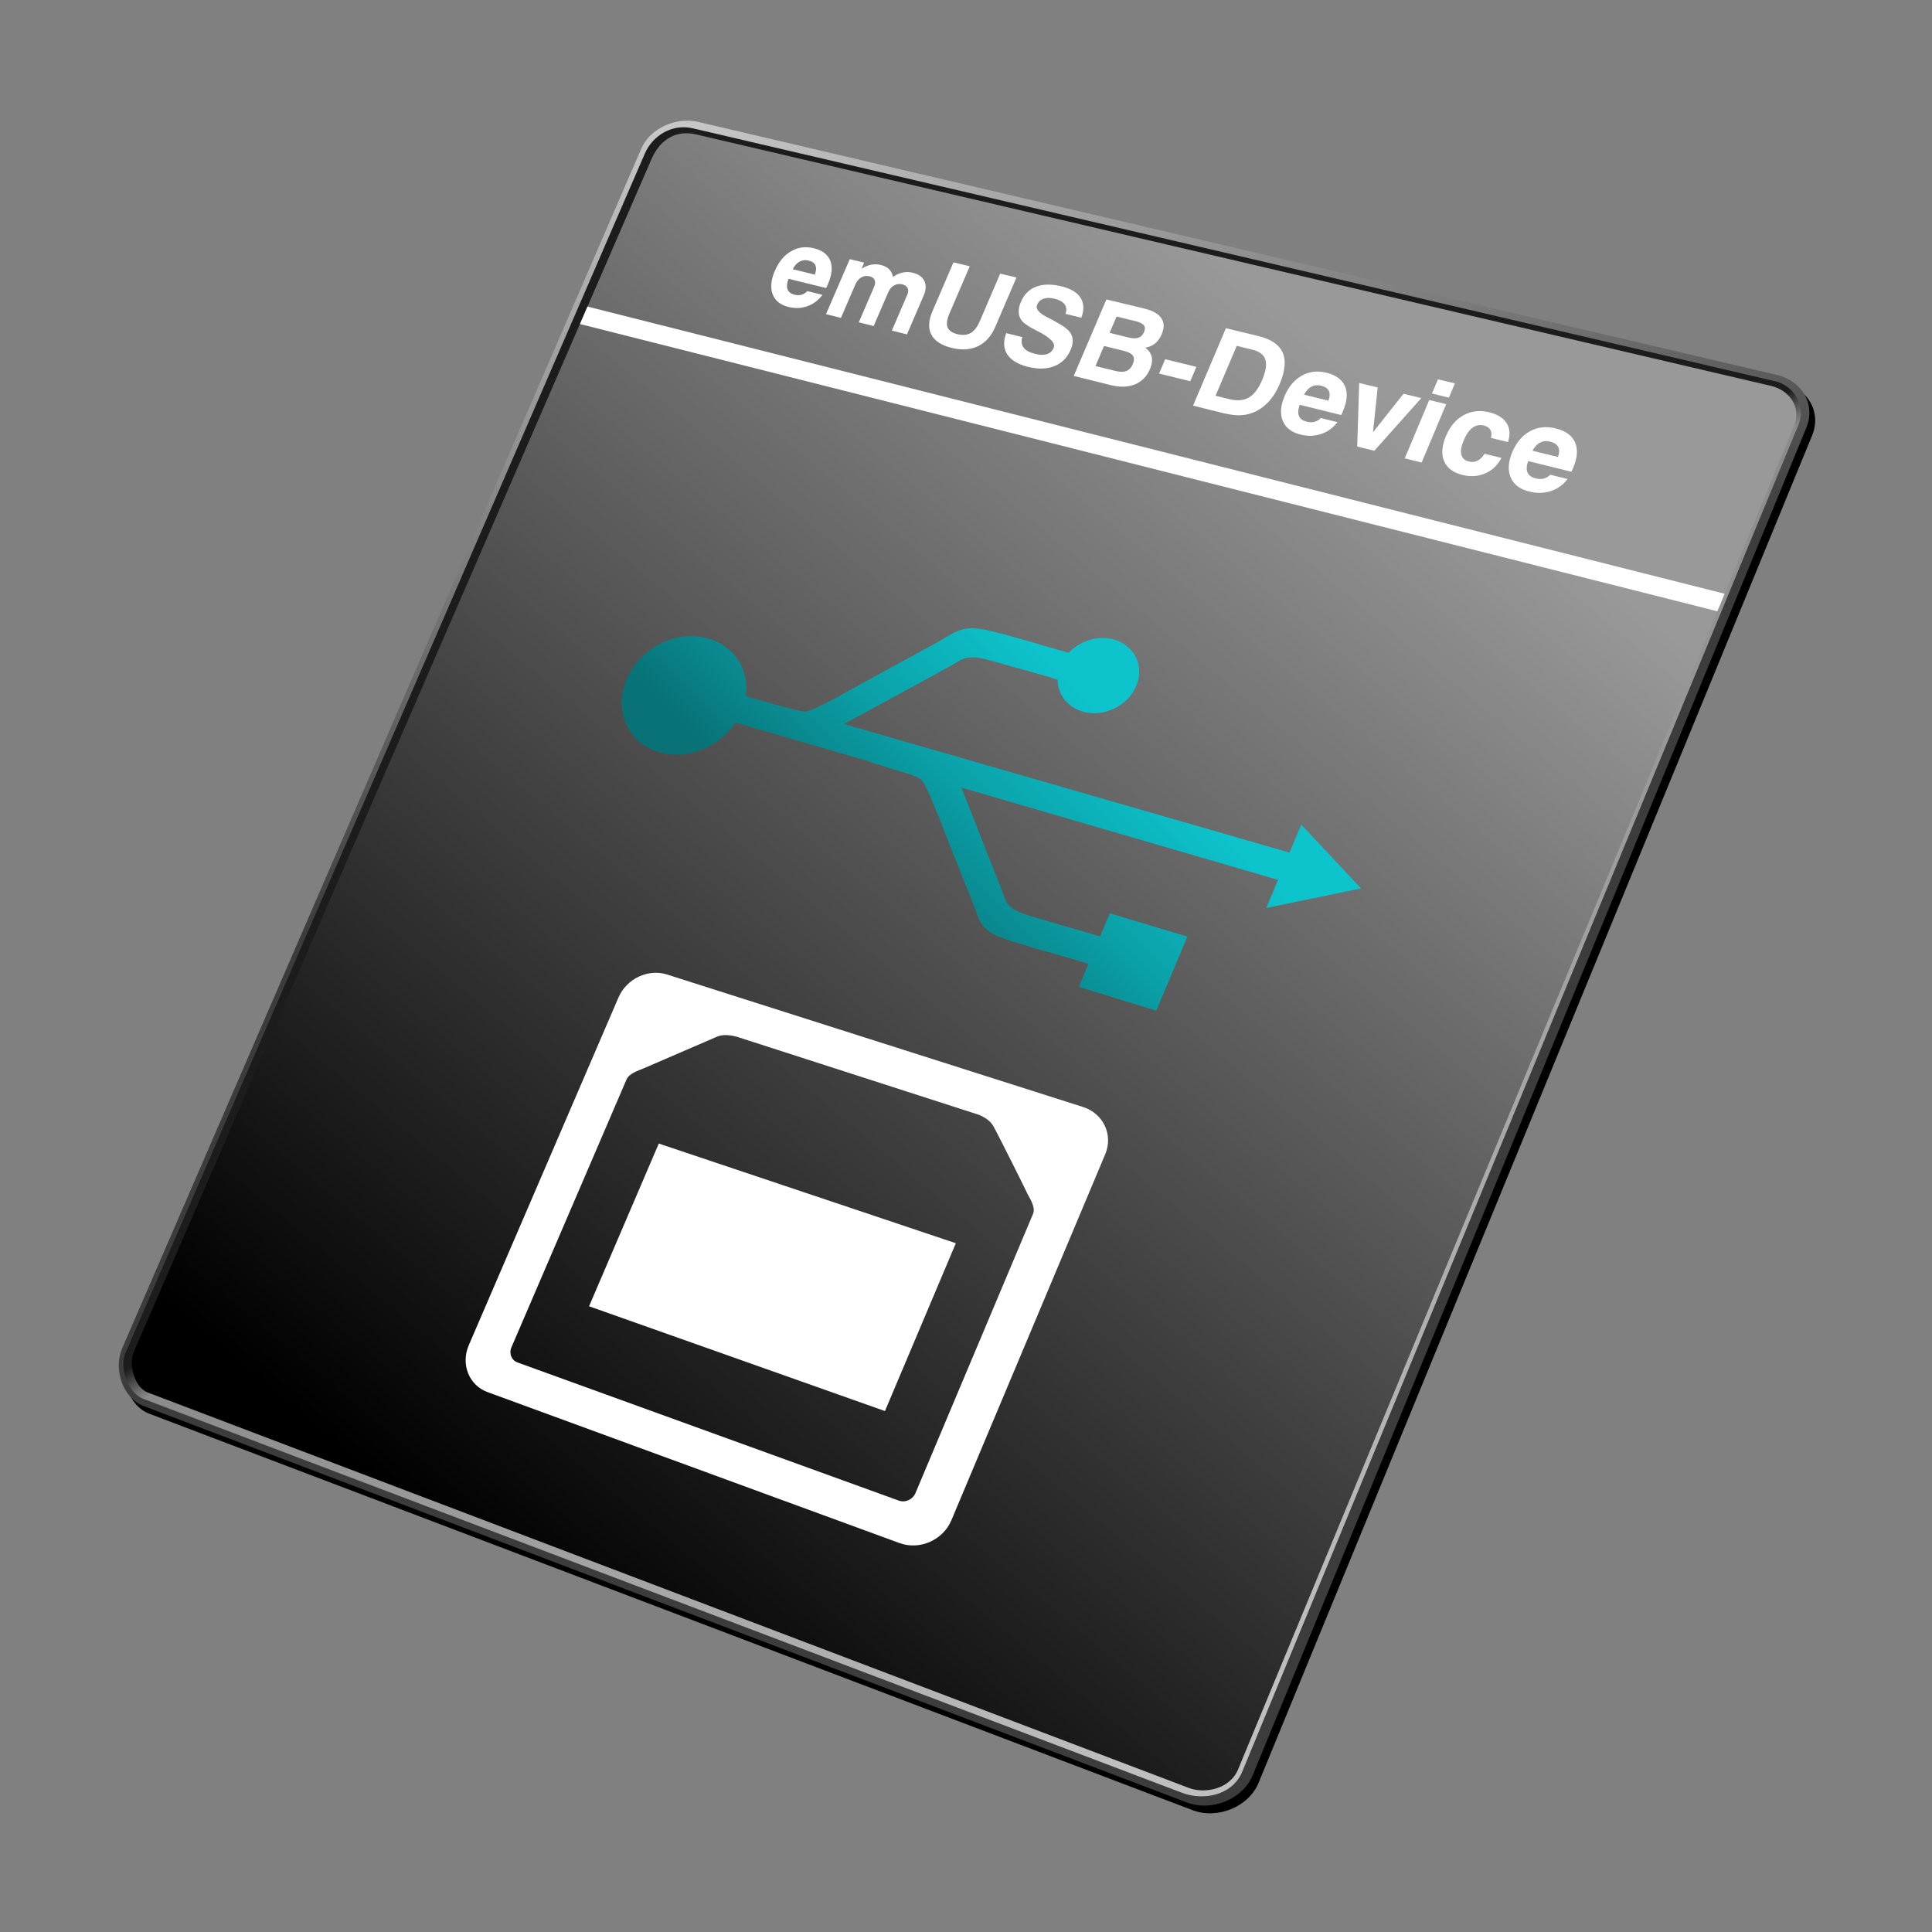
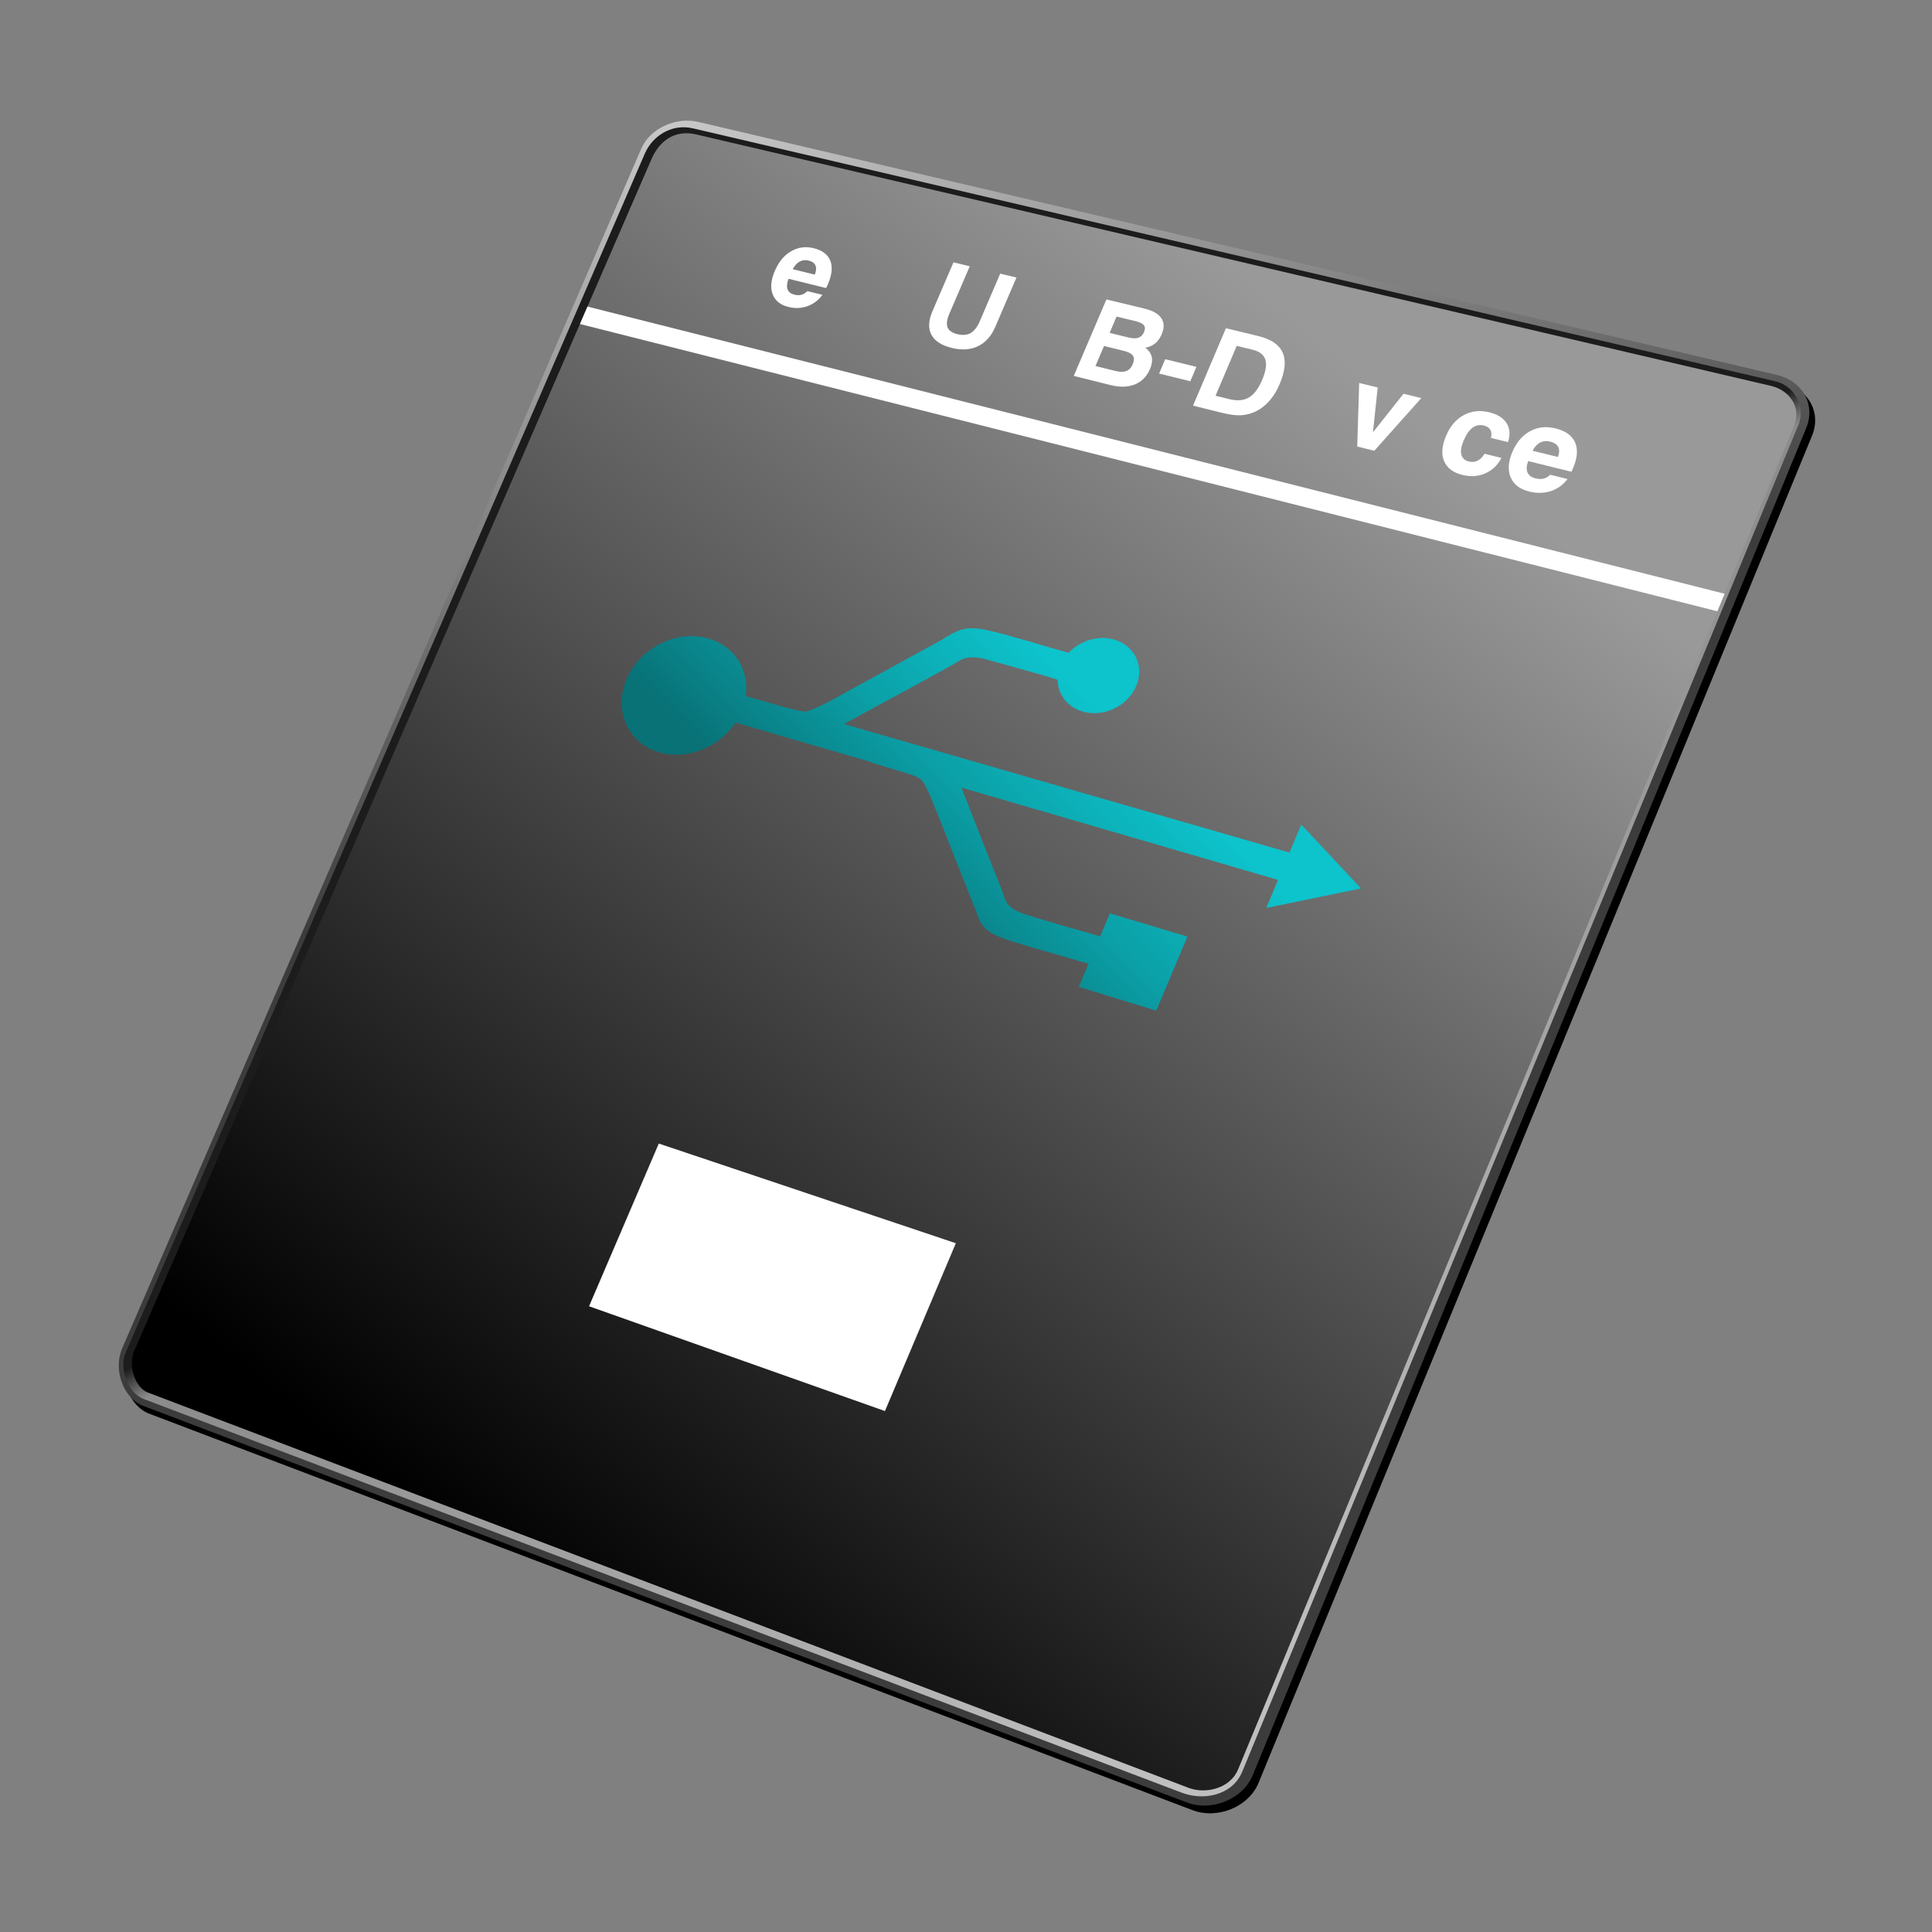
<svg xmlns="http://www.w3.org/2000/svg" id="Layer_3" data-name="Layer 3" viewBox="0 0 1000 1000">
  <rect x="0" y="0" width="1000" height="1000" fill="#808080" stroke="none" />
  <defs>
    <linearGradient id="New_Gradient_Swatch_copy" data-name="New Gradient Swatch copy" x1="388.58" y1="52.58" x2="481.48" y2="395.88" gradientUnits="userSpaceOnUse">
      <stop offset="0" stop-color="#c8c8c8" />
      <stop offset="1" stop-color="#3c3c3c" />
    </linearGradient>
    <linearGradient id="linear-gradient" x1="495.13" y1="455.91" x2="720.16" y2="837.95" gradientUnits="userSpaceOnUse">
      <stop offset="0" stop-color="#1c1c1c" />
      <stop offset=".04" stop-color="#8b8b8b" />
      <stop offset="1" stop-color="#bfbfbf" />
    </linearGradient>
    <linearGradient id="linear-gradient-2" x1="727.71" y1="290.81" x2="237.09" y2="878.55" gradientTransform="translate(0 -78)" gradientUnits="userSpaceOnUse">
      <stop offset="0" stop-color="#999" />
      <stop offset="1" stop-color="#000" />
    </linearGradient>
    <linearGradient id="New_Gradient_Swatch_2" data-name="New Gradient Swatch 2" x1="559.88" y1="358.44" x2="447.93" y2="470.4" gradientUnits="userSpaceOnUse">
      <stop offset="0" stop-color="#0dc3cc" />
      <stop offset=".5" stop-color="#0ba0a7" />
      <stop offset="1" stop-color="#087277" />
    </linearGradient>
  </defs>
  <path id="außen" d="M651.4,922.88c-5.2,12.46-21.29,18.94-34.17,14.05L77.23,731.72c-10.49-3.98-15.78-18.79-10.96-29.92L334.94,80.91c4.68-10.8,18.35-16.42,29.26-13.85l558.52,131c13.27,3.13,20.19,15.45,15.16,27.52l-286.48,697.3Z" style="fill: #000; fill-rule: evenodd; stroke-width: 0px;" />
  <path id="außen-2" data-name="außen" d="M648.4,918.88c-5.2,12.46-21.29,18.94-34.17,14.05L74.23,727.72c-10.49-3.98-15.78-18.79-10.96-29.92L331.94,76.91c4.68-10.8,18.35-16.42,29.26-13.85l558.52,131c13.27,3.13,20.19,15.45,15.16,27.52l-286.48,697.3Z" style="fill: url(#New_Gradient_Swatch_copy); fill-rule: evenodd; stroke-width: 0px;" />
  <path d="M642.9,917.23c-5.36,12.4-20.32,14.79-31.02,10.74L74.44,724.14c-8.73-3.3-12.58-16.53-9.63-23.53L333.79,79.44c3.89-8.99,13.84-15.62,24.94-12.99l559.67,130.79c9.76,1.93,16.62,12.68,12.44,22.7l-287.94,697.29Z" style="fill: url(#linear-gradient); fill-rule: evenodd; stroke-width: 0px;" />
  <path d="M640.89,915.72c-4.42,10.62-17.56,12.75-25.53,9.72L76.51,720.76c-6.44-2.45-10.19-13.41-7.26-21.06L337.38,81.96c4.82-10.59,13.28-14.64,22.99-12.37s556.52,130.2,556.52,130.2c8.21,1.93,15.66,9.9,11.94,20.13l-287.95,695.8Z" style="fill: url(#linear-gradient-2); fill-rule: evenodd; stroke-width: 0px;" />
  <polygon points="892.67 307.33 888.91 316.4 300.16 167.71 304.08 158.68 892.67 307.33" style="fill: #fff; stroke-width: 0px;" />
  <g>
    <path d="M417.92,150.69l7.78,1.92c-2.09,2.81-4.69,4.77-7.81,5.88s-6.39,1.24-9.81.38c-4.2-1.05-6.92-3.25-8.18-6.62-1.25-3.36-.86-7.4,1.18-12.11s4.8-8,8.37-10.08c3.57-2.09,7.46-2.62,11.67-1.6,4.46,1.08,7.34,3.24,8.63,6.47,1.29,3.24.88,7.3-1.23,12.19-.23.54-.41.95-.54,1.21-.13.27-.26.52-.4.76l-19.43-4.79c-.86,2.25-1.03,4.07-.52,5.45.51,1.38,1.72,2.31,3.6,2.77,1.34.33,2.54.35,3.62.04,1.08-.3,2.1-.93,3.07-1.89ZM410.3,139.33l11.44,2.81c.76-1.93.87-3.52.33-4.76-.54-1.24-1.72-2.08-3.54-2.52-1.69-.41-3.24-.23-4.65.54-1.41.77-2.6,2.09-3.58,3.94Z" style="fill: #fff; stroke-width: 0px;" />
-     <path d="M427.52,162.64l12.32-28.5,7.44,1.81-1.36,3.15c1.66-1.04,3.32-1.73,4.96-2.07,1.64-.34,3.28-.31,4.92.09,1.86.45,3.31,1.18,4.34,2.17,1.03,1,1.72,2.34,2.07,4.04,1.64-1.15,3.32-1.91,5.03-2.27,1.72-.36,3.45-.33,5.19.1,2.98.72,4.99,2.14,6.01,4.26s.9,4.64-.35,7.56l-8.65,20.1-7.83-1.95,7.96-18.49c.6-1.39.68-2.56.23-3.52-.44-.95-1.35-1.6-2.73-1.94-1.54-.38-2.98-.19-4.3.56-1.33.75-2.35,1.97-3.08,3.66l-7.49,17.37-7.7-1.92,7.93-18.37c.61-1.4.7-2.58.28-3.54-.42-.95-1.3-1.6-2.65-1.93-1.53-.37-2.96-.18-4.27.58-1.31.76-2.34,1.99-3.07,3.69l-7.45,17.26-7.73-1.93Z" style="fill: #fff; stroke-width: 0px;" />
    <path d="M493.53,135.8l8.41,2.03-10.52,24.48c-1.3,3.02-1.63,5.38-.97,7.08.65,1.7,2.33,2.88,5.05,3.56s5.07.49,6.92-.58c1.86-1.07,3.44-3.13,4.75-6.18l10.54-24.56,8.4,2.03-10.93,25.48c-2.07,4.82-5.05,8.17-8.96,10.05-3.9,1.88-8.47,2.17-13.72.86-5.27-1.31-8.75-3.6-10.44-6.85-1.69-3.25-1.5-7.27.56-12.07l10.89-25.32Z" style="fill: #fff; stroke-width: 0px;" />
-     <path d="M520.81,172.43l8.33,2.05c-.61,2.23-.37,4.06.71,5.48,1.08,1.42,3.06,2.49,5.96,3.21,2.46.61,4.5.65,6.11.12,1.61-.53,2.77-1.62,3.47-3.26,1.02-2.4-1.73-5.26-8.24-8.6l-.23-.12c-.17-.08-.43-.21-.79-.4-3.49-1.74-5.84-3.31-7.05-4.71-1.07-1.24-1.66-2.71-1.78-4.4-.12-1.69.26-3.55,1.14-5.6,1.64-3.82,4.25-6.42,7.83-7.8,3.59-1.38,7.96-1.45,13.11-.21,4.82,1.16,8.14,3.16,9.93,5.99,1.8,2.84,1.93,6.26.38,10.27l-8.18-1.99c.67-1.95.52-3.59-.44-4.92-.96-1.33-2.72-2.31-5.27-2.93-2.22-.54-4.11-.54-5.67,0s-2.66,1.57-3.32,3.1c-.89,2.08.78,4.21,5.02,6.38,1.15.6,2.04,1.06,2.68,1.39,2.7,1.47,4.59,2.56,5.68,3.28,1.09.72,1.99,1.45,2.72,2.17,1.31,1.31,2.07,2.8,2.28,4.49.21,1.68-.12,3.56-1,5.61-1.76,4.12-4.58,6.95-8.45,8.49-3.87,1.54-8.44,1.66-13.7.34s-8.74-3.45-10.69-6.48c-1.95-3.03-2.12-6.68-.53-10.97Z" style="fill: #fff; stroke-width: 0px;" />
    <path d="M555.77,194.58l16.91-39.59,19.69,4.74c4.29,1.03,7.2,2.68,8.73,4.95,1.53,2.27,1.59,5.04.2,8.32-.86,2.02-2,3.6-3.41,4.75-1.41,1.15-3.12,1.89-5.1,2.21,1.82,1.36,2.93,2.95,3.34,4.77.41,1.82.12,3.9-.87,6.23-1.65,3.88-4.26,6.55-7.82,8-3.56,1.45-7.78,1.57-12.65.35l-19-4.73ZM574.34,172.3l9.82,2.4c2.12.52,3.83.55,5.11.1,1.28-.45,2.24-1.42,2.88-2.92s.59-2.63-.09-3.52c-.68-.89-2.13-1.6-4.35-2.14l-9.77-2.37-3.6,8.45ZM567.02,189.45l10.18,2.52c2.41.6,4.34.62,5.79.06,1.45-.56,2.56-1.73,3.32-3.51s.82-3.33.09-4.41c-.73-1.08-2.34-1.93-4.83-2.54l-10.13-2.49-4.42,10.37Z" style="fill: #fff; stroke-width: 0px;" />
    <path d="M599.95,193.35l3.16-7.42,16.15,3.96-3.16,7.45-16.14-3.98Z" style="fill: #fff; stroke-width: 0px;" />
    <path d="M617.52,209.96l17.01-40.06,16.73,4.03c6.58,1.59,10.79,4.44,12.63,8.55,1.84,4.12,1.32,9.58-1.56,16.37-1.56,3.69-3.54,6.79-5.93,9.31-2.39,2.52-5.09,4.35-8.09,5.5-2.25.85-4.58,1.29-6.99,1.3-2.41.02-5.57-.46-9.48-1.44l-14.32-3.57ZM629.18,204.84l7.05,1.74c4.09,1.01,7.48.74,10.16-.82,2.69-1.56,4.99-4.6,6.91-9.12s2.45-8.02,1.63-10.54c-.82-2.53-3.04-4.23-6.67-5.11l-8.13-1.97-10.96,25.83Z" style="fill: #fff; stroke-width: 0px;" />
-     <path d="M683.65,216.37l8.58,2.12c-2.2,2.95-5,4.99-8.39,6.13s-6.97,1.24-10.74.3c-4.63-1.15-7.68-3.52-9.15-7.09-1.47-3.57-1.16-7.83.94-12.79s5.02-8.4,8.87-10.57c3.85-2.17,8.1-2.69,12.73-1.56,4.92,1.19,8.14,3.51,9.65,6.94,1.51,3.44,1.18,7.73-.99,12.88-.24.57-.43,1-.56,1.28-.13.28-.27.55-.42.8l-21.43-5.28c-.87,2.37-1.01,4.29-.4,5.76.6,1.47,1.95,2.46,4.03,2.97,1.47.37,2.8.39,3.97.09,1.17-.31,2.27-.96,3.31-1.96ZM674.96,204.28l12.62,3.1c.77-2.04.85-3.71.22-5.03-.63-1.32-1.94-2.22-3.95-2.71-1.87-.46-3.56-.28-5.08.52-1.52.8-2.79,2.18-3.81,4.13Z" style="fill: #fff; stroke-width: 0px;" />
    <path d="M702.49,231.11l1.03-32.88,9.57,2.33-2.44,23.19,15.81-19.94,9.2,2.24-24.32,27.27-8.85-2.2Z" style="fill: #fff; stroke-width: 0px;" />
-     <path d="M741.19,203.69l3.09-7.35,8.77,2.11-3.09,7.36-8.76-2.12ZM727.09,237.24l12.69-30.19,8.76,2.13-12.7,30.24-8.75-2.18Z" style="fill: #fff; stroke-width: 0px;" />
    <path d="M768.41,234.86l8.75,2.16c-1.98,3.78-4.8,6.45-8.44,8.02-3.64,1.57-7.57,1.83-11.81.77-4.79-1.19-7.94-3.57-9.44-7.12-1.51-3.55-1.19-7.85.93-12.92s5.16-8.67,9.14-10.86c3.98-2.19,8.41-2.7,13.28-1.51,4.28,1.04,7.28,2.92,9,5.63,1.72,2.72,1.95,5.99.7,9.79l-8.81-2.16c.44-1.68.33-3.07-.3-4.17-.64-1.1-1.76-1.85-3.38-2.24-2.19-.53-4.15-.14-5.9,1.17-1.74,1.32-3.28,3.55-4.6,6.72-1.22,2.92-1.61,5.31-1.14,7.16.46,1.85,1.74,3.04,3.85,3.56,1.64.41,3.15.28,4.52-.39s2.6-1.87,3.66-3.6Z" style="fill: #fff; stroke-width: 0px;" />
    <path d="M802.41,245.73l8.95,2.21c-2.26,3.01-5.14,5.09-8.65,6.24-3.51,1.15-7.23,1.23-11.17.25-4.83-1.2-8.03-3.64-9.61-7.31-1.57-3.66-1.3-8.03.82-13.09,2.09-4.99,5.12-8.58,9.1-10.78,3.98-2.2,8.39-2.72,13.22-1.54,5.13,1.25,8.51,3.63,10.12,7.15,1.61,3.53,1.33,7.92-.87,13.19-.24.58-.43,1.02-.56,1.31-.13.29-.27.56-.42.81l-22.36-5.51c-.88,2.43-1,4.39-.35,5.9.65,1.5,2.06,2.53,4.23,3.06,1.54.38,2.91.42,4.13.11,1.22-.31,2.35-.98,3.42-2ZM793.22,233.3l13.16,3.23c.78-2.08.83-3.8.16-5.15-.67-1.35-2.05-2.28-4.14-2.79-1.95-.48-3.71-.31-5.27.51-1.57.81-2.87,2.22-3.91,4.21Z" style="fill: #fff; stroke-width: 0px;" />
  </g>
  <g>
    <polygon points="304.89 676.12 458.05 730.36 494.74 643.49 340.99 591.9 304.89 676.12" style="fill: #fff; stroke-width: 0px;" />
-     <path d="M560.63,572.99l-215.43-68.6c-9.76-3.11-20.91,2.24-25.04,11.83l-77.53,180.09c-4.27,9.92.21,20.75,9.67,24.22l213.29,78.16c10.52,3.86,22.57-1.61,26.86-11.84l79.62-189.44c4.24-10.08-1.05-21.09-11.45-24.41ZM473.8,772.88c-1.4,3.32-5.27,5.04-8.62,3.82l-197.32-71.5c-3.11-1.13-4.51-4.63-3.15-7.81l59.57-138.63c1.35-3.15,5.97-4.56,8.97-5.82,0,0,33.01-14.22,37.73-16.3,4.73-2.08,11.19.23,11.19.23l122.85,39.61s6.42,1.61,9.14,6.42c2.72,4.82,16.69,32.86,17.81,35.33,1.21,2.27,4.13,6.74,2.75,10.03l-60.91,144.63Z" style="fill: #fff; stroke-width: 0px;" />
  </g>
  <path d="M614.6,484.77l-40.15-12.02-5.05,11.95c-5.89-1.78-12.41-3.74-18.78-5.44-8.15-2.46-15.95-4.58-20.44-6.17q-8.21-2.7-9.91-7.52c-.37-.79-.52-1.51-.8-2.5-.24-.53-15.67-39.52-19.17-48.6h0l-1-2.52c-.51-1.49-1.11-2.78-1.63-4.27l163.85,47.75-6.1,14.54,49.06-10.12-30.96-33.06-6.08,14.51-230.7-66.57c1.42-.69,2.91-1.58,4.33-2.27l2.63-1.44h0c9.61-5.15,50.22-27.3,50.59-27.64.94-.62,1.8-1.04,2.46-1.51q4.84-2.83,13.05-.76c4.48,1.25,12.04,3.35,20.02,5.57,5.95,1.66,12.13,3.38,17.61,5.12.03,7.55,5.03,14.29,13.12,16.56,10.82,3.04,23.15-2.89,27.55-13.28,4.39-10.38-.85-21.16-11.68-24.12-8.31-2.27-17.45.76-23.29,6.9-5.57-1.53-11.75-3.24-17.41-5.02-8.2-2.26-15.67-4.54-20.44-5.63-13.29-3.44-17.08-2.51-25.87,2.72-.65.48-1.51.89-2.16,1.37-1.14.56-42.27,23.17-51,27.91h0l-2.06,1.16c-5.25,2.88-9.64,5.34-15.98,7.67-1.04.36-2.2.46-7.61-.88-3.83-.89-11.5-3.1-18.75-5.19h0l-5.87-1.69c1.9-13.58-5.69-25.93-19.46-29.84-16.39-4.65-35.14,4.83-42.1,20.9-7.05,16.28.5,33.23,16.66,38.02,14.51,4.3,30.99-2.4,39.65-15.36l70.67,20.6-.08.2c7.43,2.17,15.2,4.66,19.04,5.77,5.38,1.79,6.14,2.68,6.78,3.31,3.35,4.98,4.88,9.43,6.85,14.47l.83,1.81h0c3.32,8.35,18.97,48.09,19.34,48.88.36.79.52,1.51.88,2.3,3,8.83,5.33,11.58,18.7,15.88l5.19,1.58c4.37,1.33,9.79,2.98,15.73,4.56,6.28,1.91,12.88,3.7,18.77,5.49l-5.05,11.97,40.09,12.31,16.15-38.42h0Z" style="fill: url(#New_Gradient_Swatch_2); stroke-width: 0px;" />
</svg>